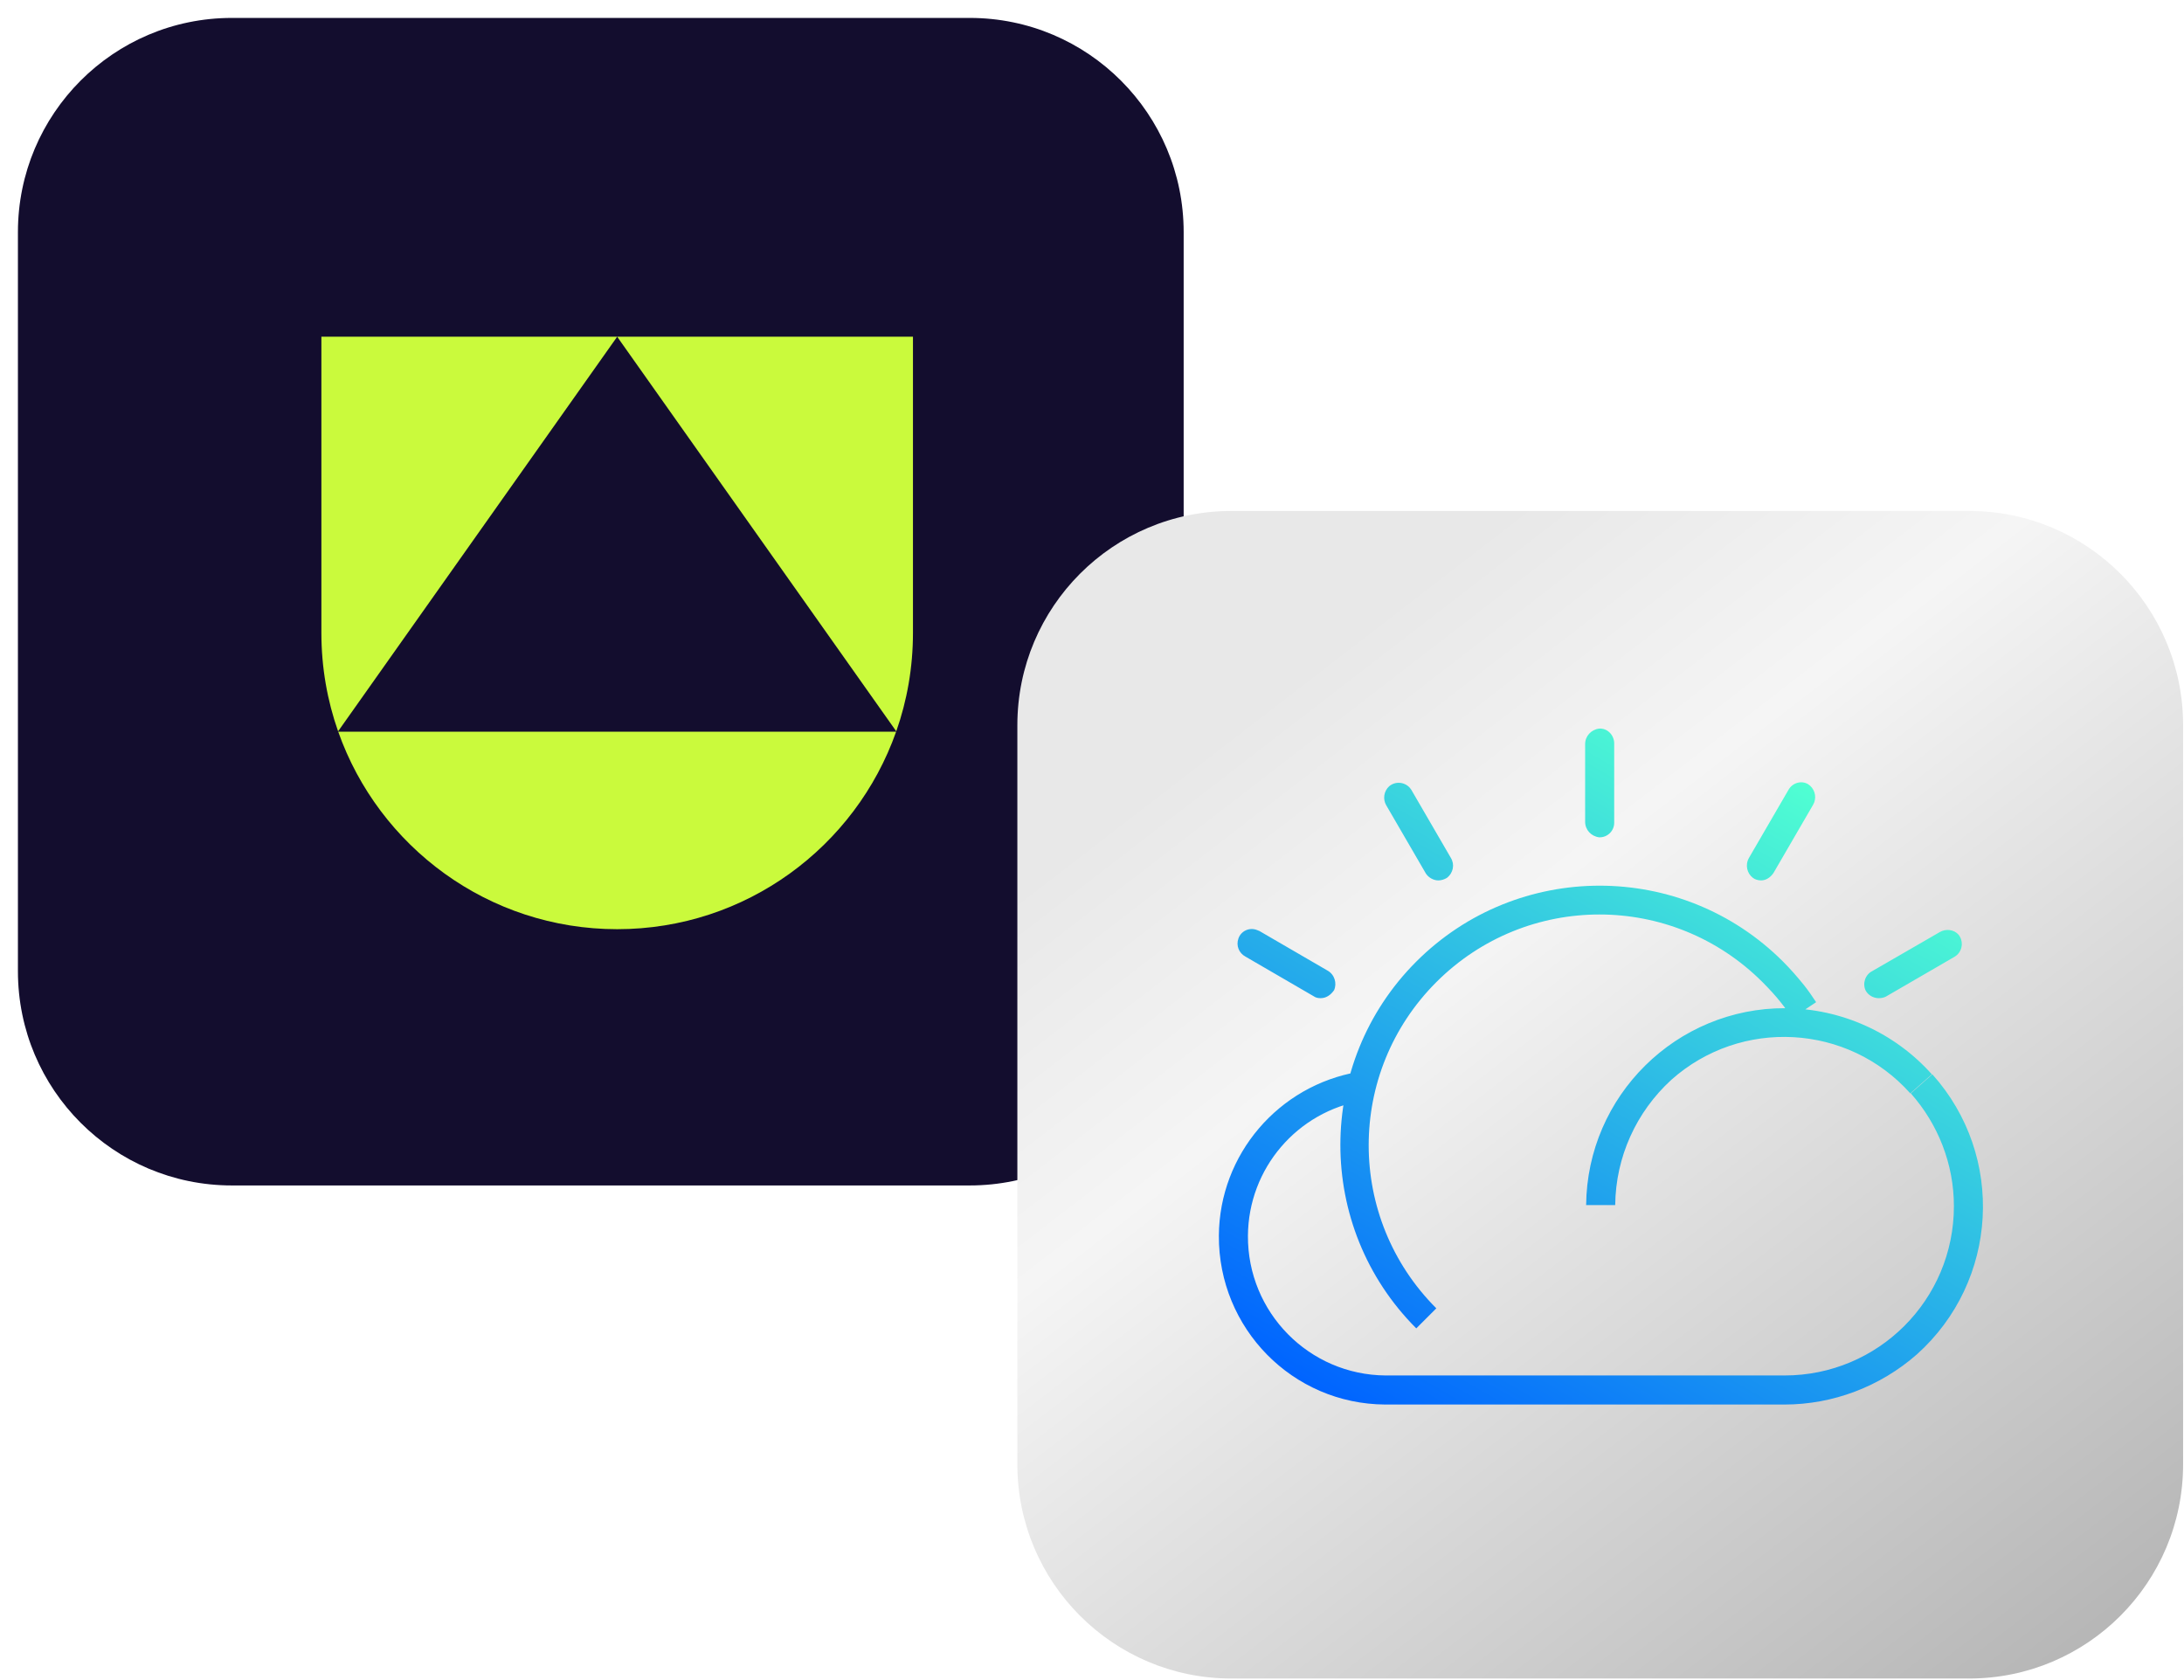
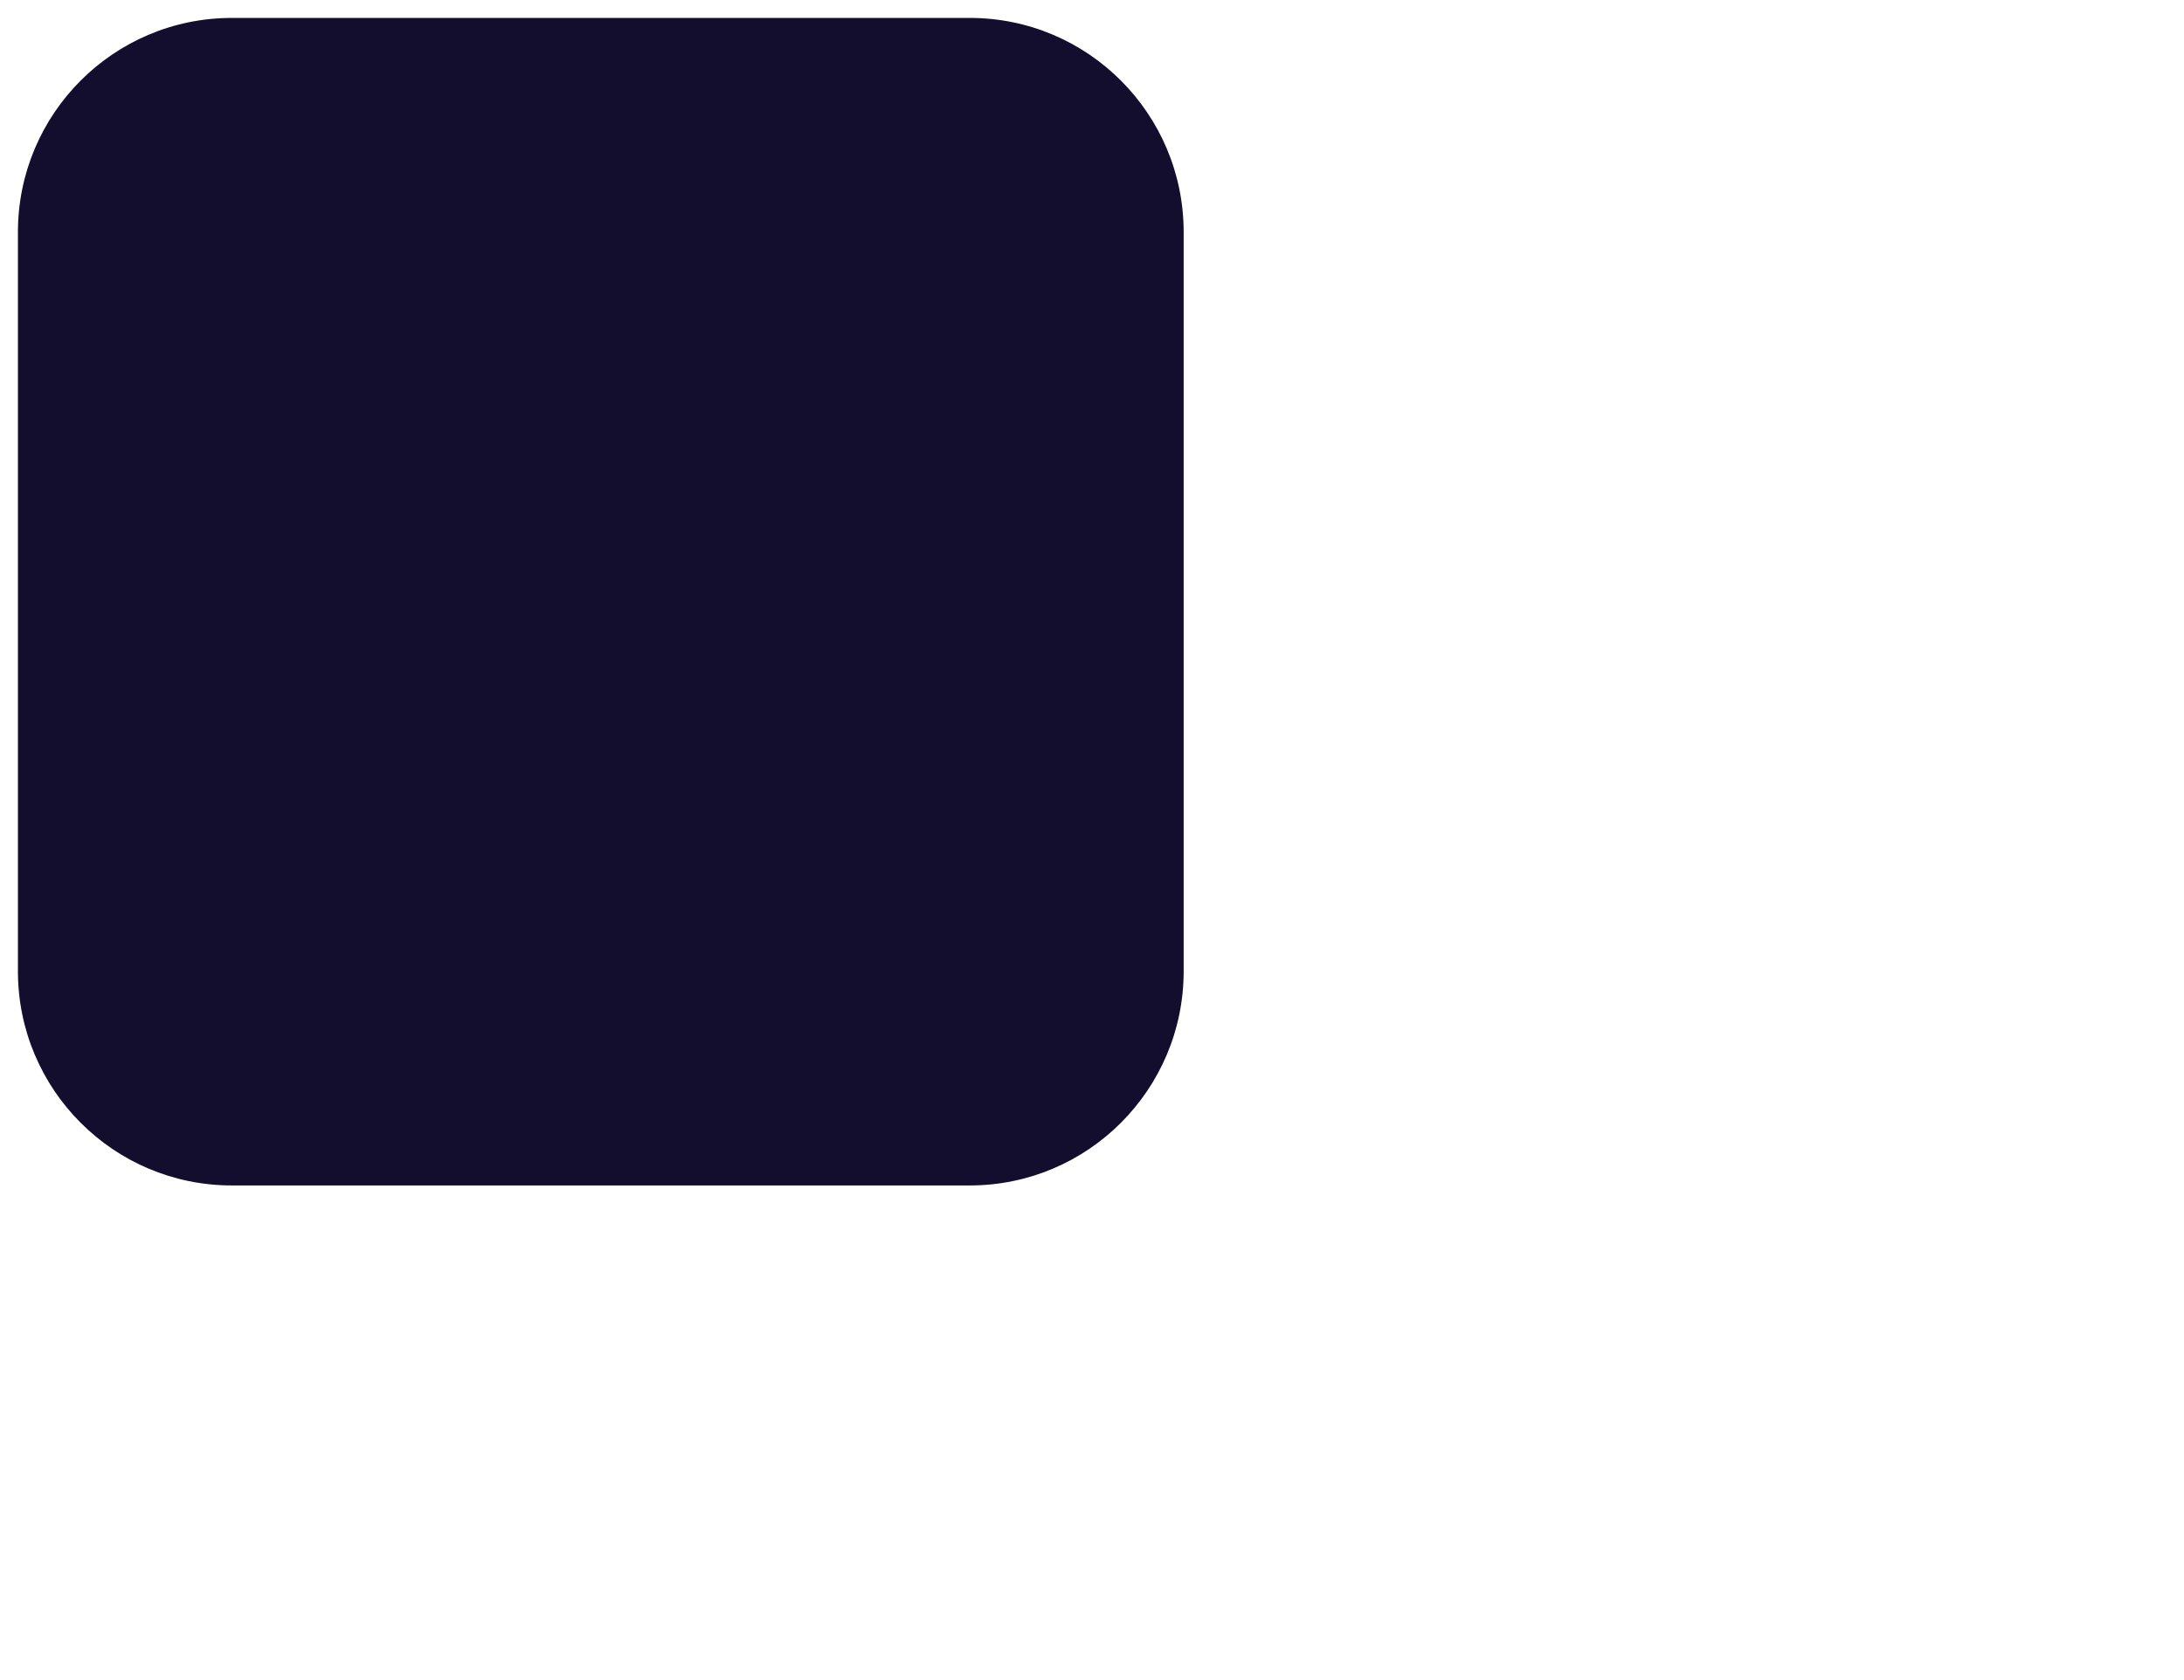
<svg xmlns="http://www.w3.org/2000/svg" width="853" height="656" viewBox="0 0 853 656" fill="none">
  <g filter="url(#filter0_d_1034_3)">
    <path d="M381.756 9H93.546C47.405 9 10 46.46 10 92.67V381.311C10 427.521 47.405 464.981 93.546 464.981H381.756C427.897 464.981 465.301 427.521 465.301 381.311V92.67C465.301 46.46 427.897 9 381.756 9Z" fill="#130D2E" />
  </g>
-   <path d="M769.104 199.563H480.893C434.752 199.563 397.348 237.023 397.348 283.233V571.874C397.348 618.084 434.752 655.544 480.893 655.544H769.104C815.245 655.544 852.649 618.084 852.649 571.874V283.233C852.649 237.023 815.245 199.563 769.104 199.563Z" fill="url(#paint0_linear_1034_3)" />
-   <path fill-rule="evenodd" clip-rule="evenodd" d="M241.051 131.504H125.524V247.201C125.524 260.67 127.822 273.601 132.047 285.623L241.051 131.504ZM132.097 285.766C147.956 330.703 190.748 362.897 241.048 362.897C291.348 362.897 334.14 330.703 349.999 285.766H132.097ZM350.052 285.617C354.275 273.597 356.572 260.668 356.572 247.201V131.504H241.051L350.052 285.617Z" fill="#CAFA3C" />
-   <path d="M515.776 389.836C514.798 389.836 513.819 389.64 513.036 389.053L486.422 373.593C483.878 372.223 482.704 369.288 483.683 366.548C484.661 363.613 487.988 362.047 490.923 363.222C491.315 363.417 491.51 363.417 491.902 363.613L518.516 379.073C521.256 380.638 522.234 383.965 521.06 386.705C519.69 388.662 517.929 389.836 515.776 389.836ZM561.764 343.848C559.807 343.848 557.85 342.674 556.872 341.108L541.412 314.494C540.042 312.146 540.433 309.015 542.586 307.058C544.934 305.101 548.457 305.296 550.609 307.645C550.805 307.84 551.001 308.232 551.197 308.428L566.656 335.042C568.222 337.586 567.635 340.913 565.091 342.87C564.112 343.457 562.938 343.848 561.764 343.848ZM619.102 320.952V290.62C619.102 287.488 621.45 284.944 624.581 284.553C627.712 284.357 630.256 286.901 630.452 290.032V290.228V321.343C630.452 324.474 627.908 327.018 624.777 327.018H624.581C621.45 326.627 619.102 324.083 619.102 320.952ZM687.79 343.848C686.616 343.848 685.442 343.457 684.659 342.87C682.311 341.108 681.528 337.782 683.093 335.042L698.553 308.428C700.119 305.688 703.641 304.709 706.185 306.275C706.381 306.471 706.772 306.666 706.968 306.862C709.121 308.819 709.512 311.95 708.142 314.298L692.682 340.913C691.508 342.674 689.747 343.848 687.79 343.848ZM733.778 389.836C731.625 389.836 729.668 388.662 728.69 386.9C727.32 384.161 728.494 380.638 731.234 379.268L757.652 364.004C760.001 362.634 763.132 363.026 764.893 364.983C766.85 367.331 766.654 370.854 764.306 373.006C764.11 373.202 763.719 373.398 763.523 373.593L736.518 389.249C735.735 389.64 734.756 389.836 733.778 389.836ZM553.153 518.797C513.624 479.267 513.624 415.08 553.153 375.55C592.683 336.02 656.871 336.02 696.401 375.55C699.336 378.486 701.88 381.421 704.424 384.552C706.185 386.705 707.751 389.053 709.316 391.401L699.923 397.663C698.553 395.511 697.183 393.554 695.618 391.597C693.465 388.857 690.921 386.118 688.377 383.574C653.152 348.349 596.206 348.349 560.981 383.574C525.757 418.798 525.757 475.745 560.981 510.97C561.177 510.774 553.153 518.797 553.153 518.797ZM696.988 548.542H541.021C504.817 548.347 475.855 518.797 476.051 482.594H487.401C487.205 512.535 511.275 536.997 541.216 537.192H696.988C733.582 537.192 763.132 507.643 763.132 471.048C763.132 454.806 757.065 439.15 746.302 427.017L754.717 419.581C783.288 451.479 780.548 500.402 748.65 528.973C734.365 541.498 715.97 548.542 696.988 548.542ZM487.401 482.594H476.051C476.246 450.892 499.338 423.886 530.649 418.603L532.606 429.757C506.579 434.062 487.596 456.371 487.401 482.594ZM630.844 470.657H619.493C619.885 427.996 654.718 393.554 697.379 393.75C719.297 393.945 740.04 403.339 754.521 419.581L746.106 427.017C721.841 399.816 679.962 397.468 652.761 421.734C639.063 434.258 631.039 451.87 630.844 470.657Z" fill="url(#paint1_linear_1034_3)" />
  <defs>
    <filter id="filter0_d_1034_3" x="0" y="0" width="469.301" height="469.981" filterUnits="userSpaceOnUse" color-interpolation-filters="sRGB">
      <feFlood flood-opacity="0" result="BackgroundImageFix" />
      <feColorMatrix in="SourceAlpha" type="matrix" values="0 0 0 0 0 0 0 0 0 0 0 0 0 0 0 0 0 0 127 0" result="hardAlpha" />
      <feOffset dx="-3" dy="-2" />
      <feGaussianBlur stdDeviation="3.5" />
      <feComposite in2="hardAlpha" operator="out" />
      <feColorMatrix type="matrix" values="0 0 0 0 0 0 0 0 0 0 0 0 0 0 0 0 0 0 0.16 0" />
      <feBlend mode="normal" in2="BackgroundImageFix" result="effect1_dropShadow_1034_3" />
      <feBlend mode="normal" in="SourceGraphic" in2="effect1_dropShadow_1034_3" result="shape" />
    </filter>
    <linearGradient id="paint0_linear_1034_3" x1="489.55" y1="276.542" x2="853.05" y2="748.043" gradientUnits="userSpaceOnUse">
      <stop stop-color="#E8E8E8" />
      <stop offset="0.21" stop-color="#F5F5F5" />
      <stop offset="1" stop-color="#A4A4A4" />
    </linearGradient>
    <linearGradient id="paint1_linear_1034_3" x1="701.444" y1="303.653" x2="551.053" y2="564.138" gradientUnits="userSpaceOnUse">
      <stop stop-color="#50FFD2" />
      <stop offset="1" stop-color="#0064FF" />
    </linearGradient>
  </defs>
</svg>